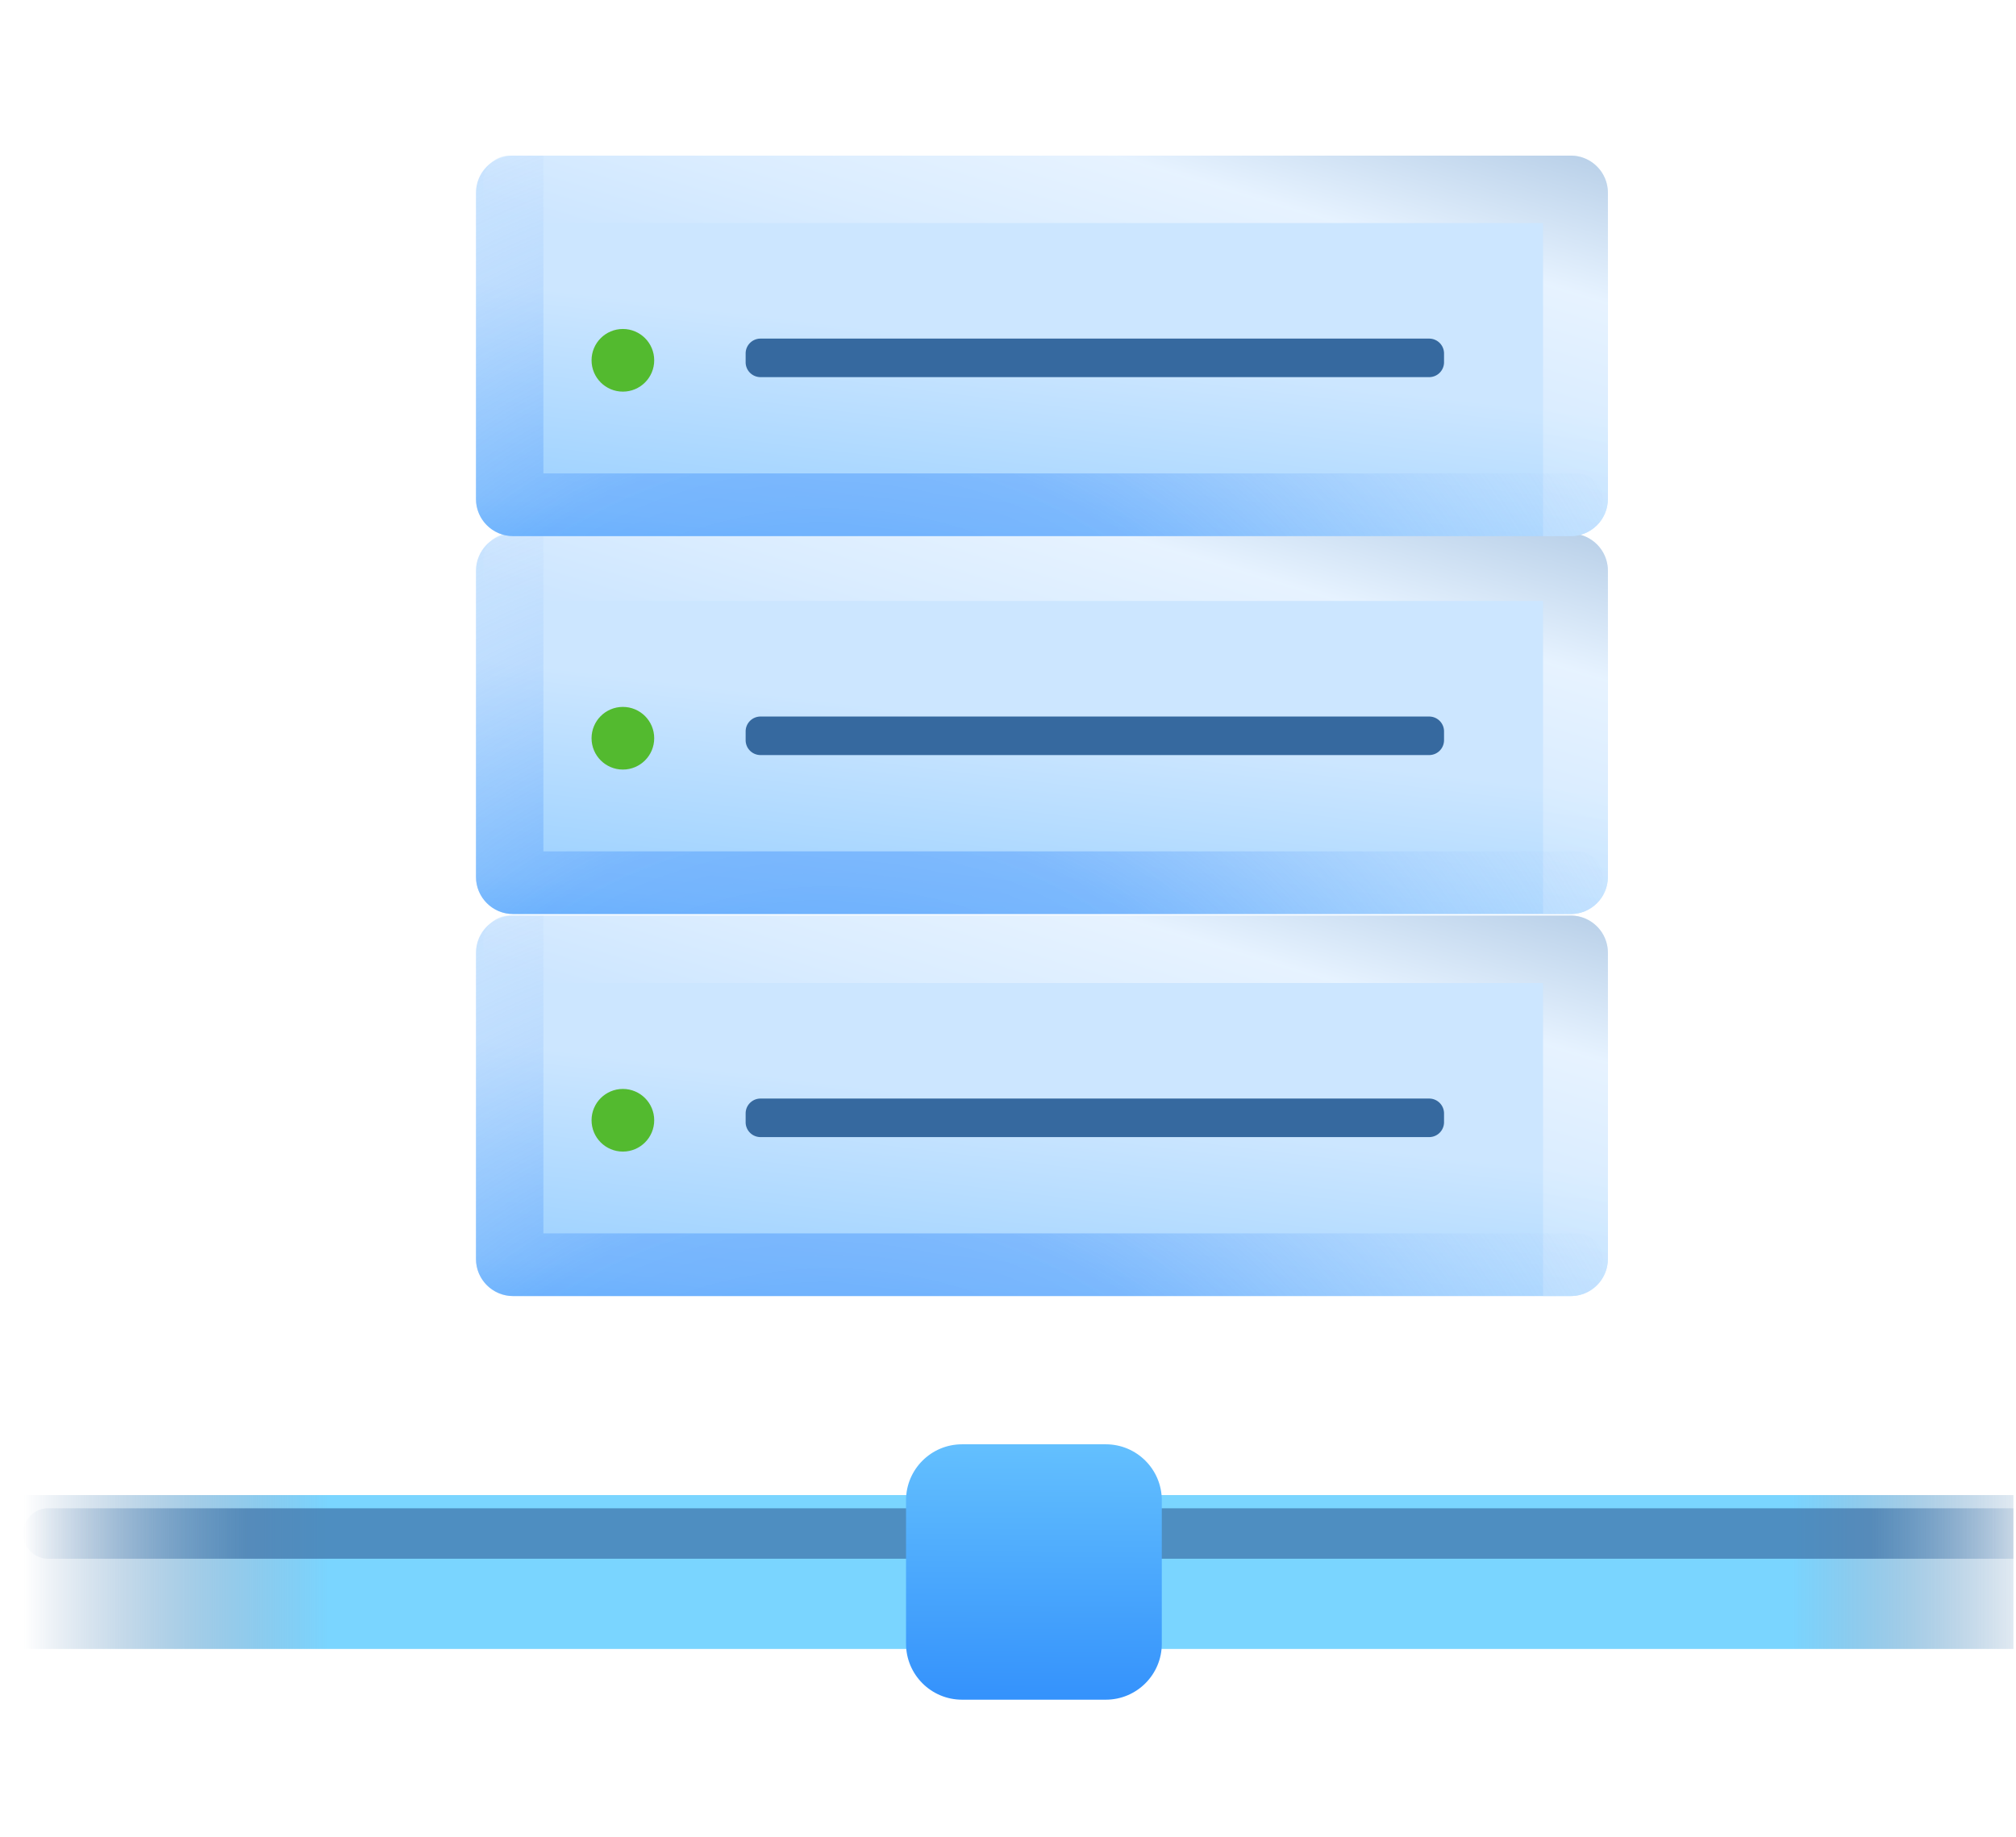
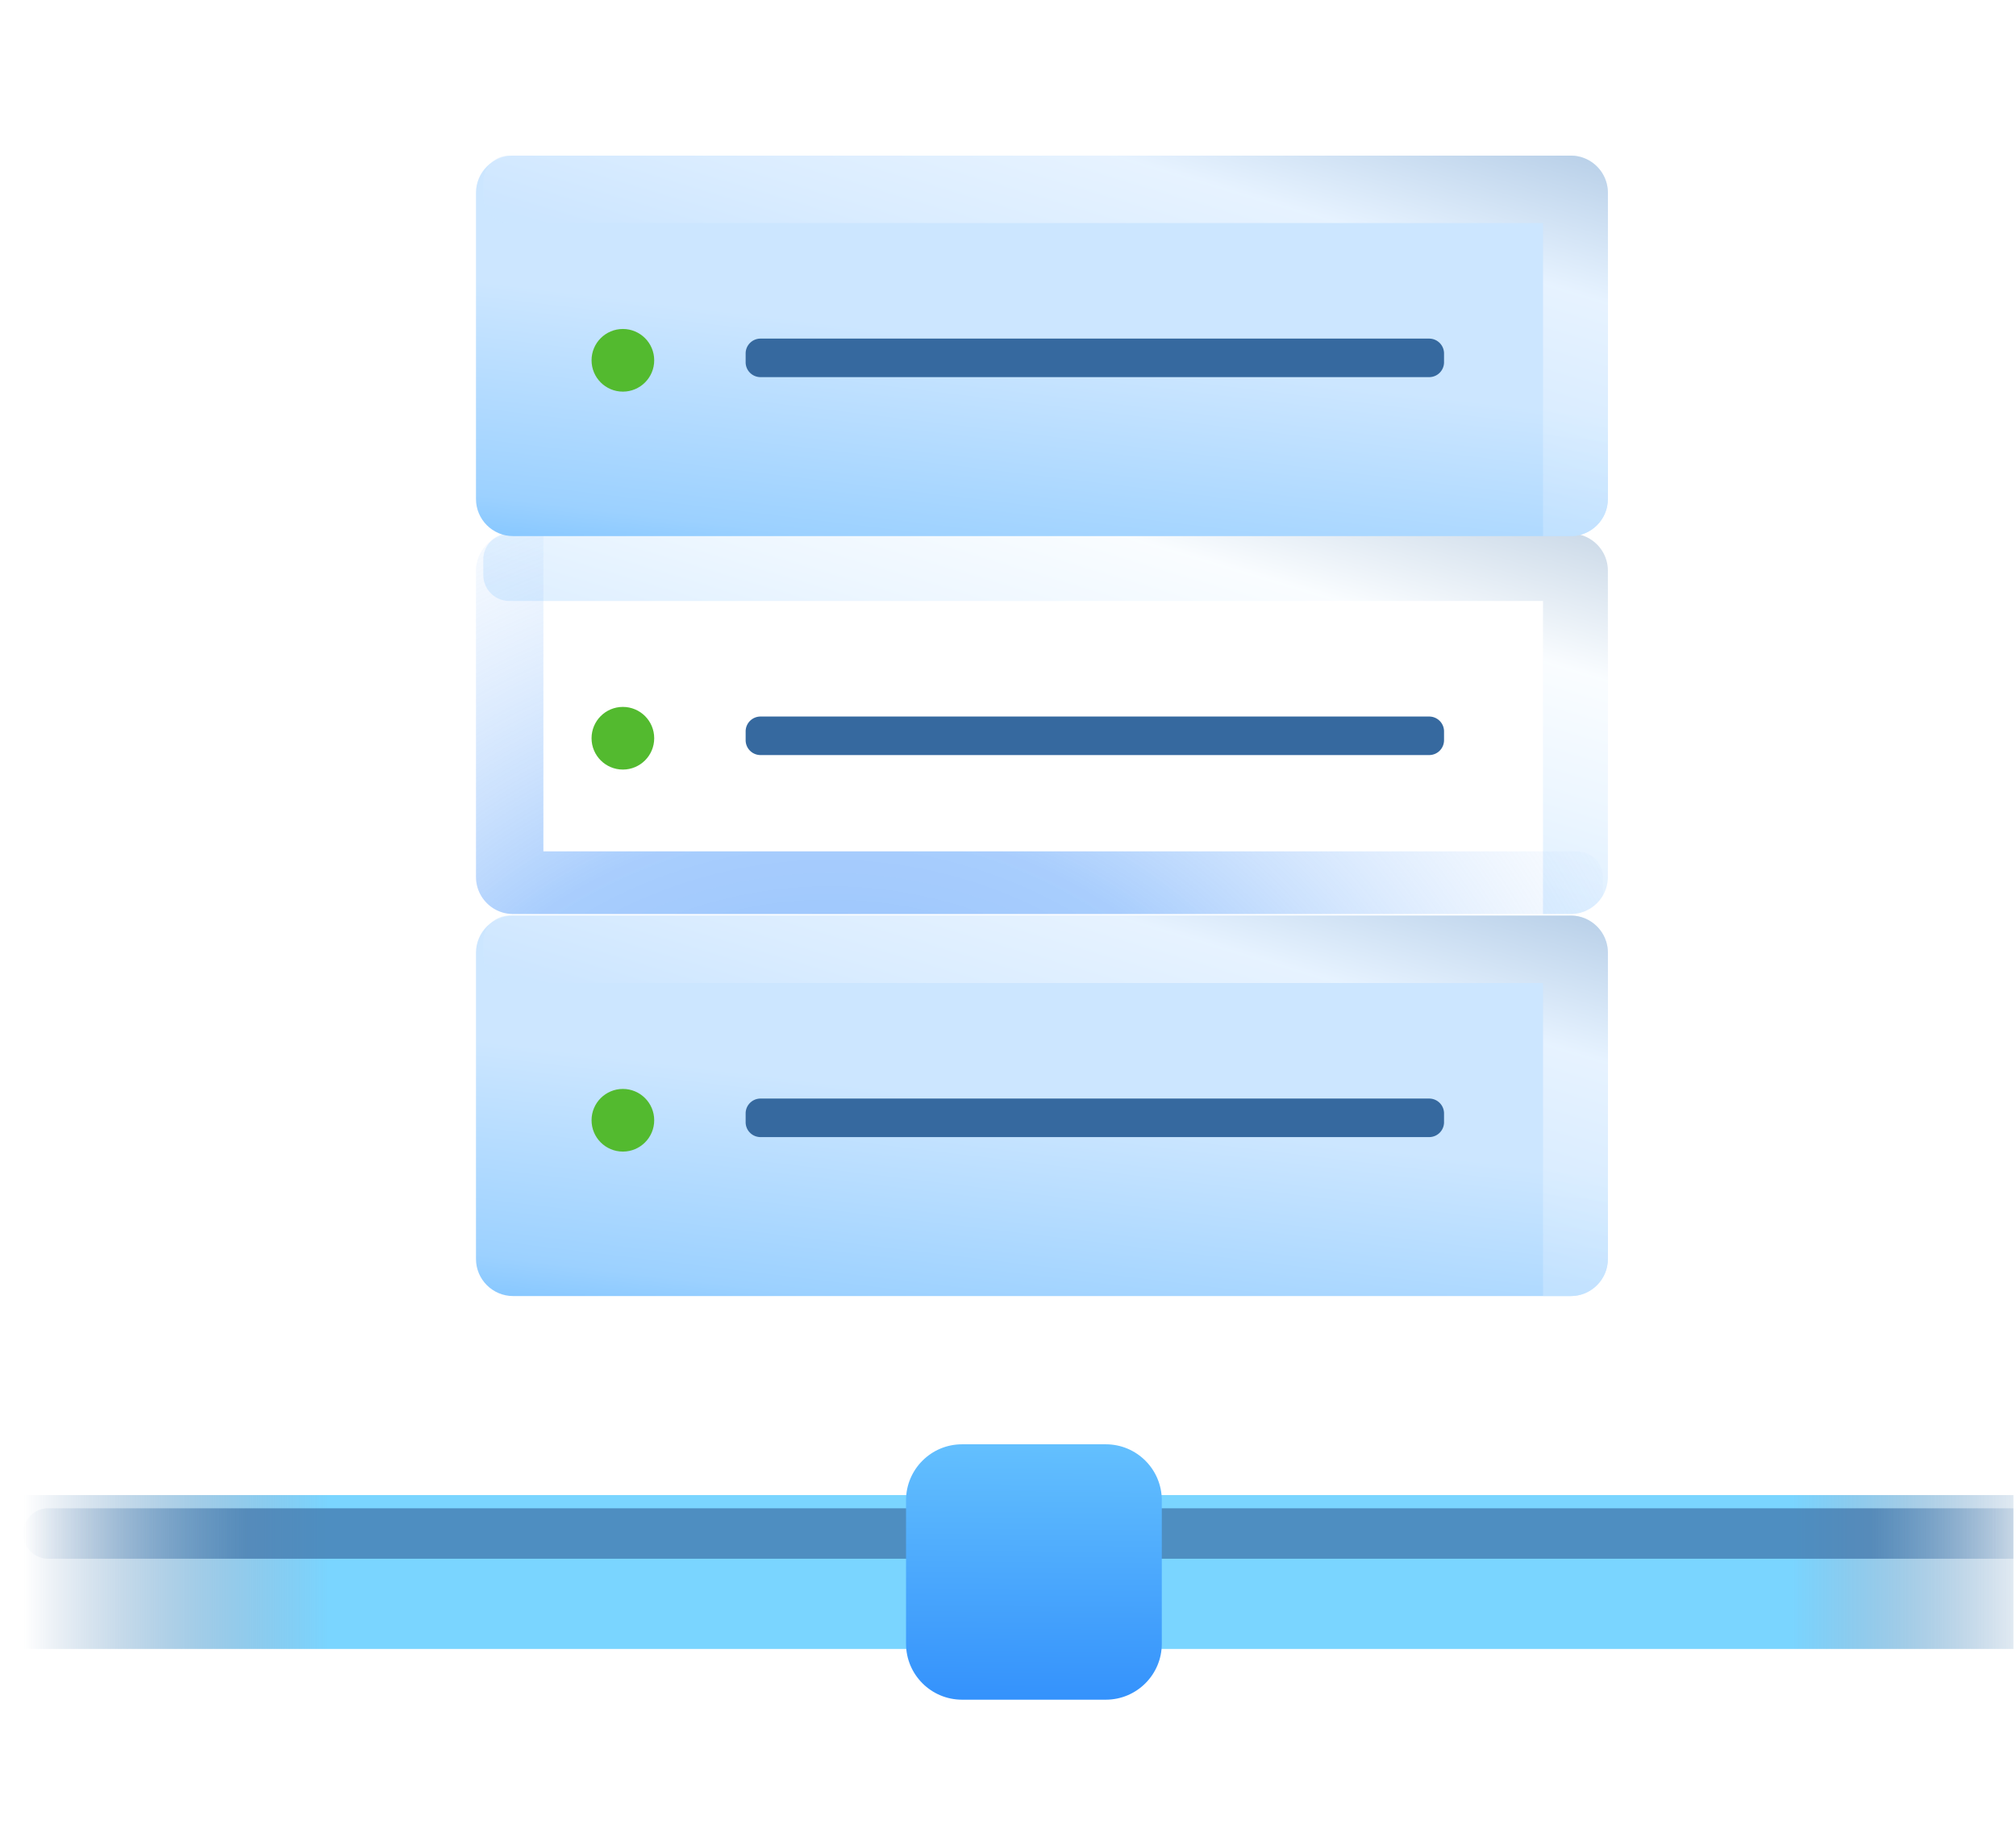
<svg xmlns="http://www.w3.org/2000/svg" xmlns:xlink="http://www.w3.org/1999/xlink" viewBox="0 0 472 430" xml:space="preserve" fill-rule="evenodd" clip-rule="evenodd" stroke-linejoin="round" stroke-miterlimit="1.414">
  <path d="M.636.993h470.759v428.692H.636z" fill="none" />
  <clipPath id="a">
    <path d="M.636.993h470.759v428.692H.636z" />
  </clipPath>
  <g clip-path="url(#a)">
    <path d="M-2.432 350.041h489v36.016h-489z" fill="url(#b)" class="fillurl(-b)" />
    <path d="M480.85 359.027a5.905 5.905 0 0 0-5.902-5.902H11.313a5.904 5.904 0 0 0-5.901 5.902v.013a5.904 5.904 0 0 0 5.901 5.902h463.635a5.905 5.905 0 0 0 5.902-5.902v-.013Z" fill="url(#c)" class="fillurl(-c)" />
    <path d="M272.01 351.25c0-7.233-5.872-13.105-13.105-13.105h-33.673c-7.233 0-13.106 5.872-13.106 13.105v33.583c0 7.233 5.873 13.105 13.106 13.105h33.673c7.233 0 13.105-5.872 13.105-13.105V351.25Z" fill="url(#d)" class="fillurl(-d)" />
    <path d="M376.447 223.053c0-4.798-3.895-8.693-8.693-8.693H120.133c-4.798 0-8.693 3.895-8.693 8.693v71.692c0 4.798 3.895 8.693 8.693 8.693h247.621c4.798 0 8.693-3.895 8.693-8.693v-71.692Z" fill="url(#e)" class="fillurl(-e)" />
    <path d="M361.261 303.438v-73.295H119.237a6.088 6.088 0 0 1-6.086-6.085v-3.613a6.088 6.088 0 0 1 6.086-6.085h248.517c4.423 0 8.079 3.31 8.623 7.586l.013.109.012.11.011.109.009.11.008.111.006.111.005.111.003.112.002.112.001.112v71.692c0 4.798-3.895 8.693-8.693 8.693h-6.493Z" fill="url(#f)" class="fillurl(-f)" />
    <circle cx="145.833" cy="262.281" r="7.335" fill="#53ba2f" class="fill-53ba2f" />
    <clipPath id="g">
      <ellipse cx="146.756" cy="259.931" rx="1.766" ry="1.752" />
    </clipPath>
    <g clip-path="url(#g)">
      <use height="3.504" transform="matrix(.883 0 0 .876 0 0)" width="3.532" x="164.22" xlink:href="#_Image8" y="294.687" />
    </g>
    <path d="M338.088 260.678a3.479 3.479 0 0 0-3.477-3.477H178.052a3.48 3.48 0 0 0-3.478 3.477v2.065a3.48 3.48 0 0 0 3.478 3.477h156.559a3.479 3.479 0 0 0 3.477-3.477v-2.065Z" fill="#36699f" class="fill-ffffff" />
-     <path d="M120.133 214.36h7.091v74.408h241.997a6.088 6.088 0 0 1 6.085 6.085v3.641c0 .205-.01.408-.03.608a8.692 8.692 0 0 1-7.522 4.336H120.133c-4.798 0-8.693-3.895-8.693-8.693v-71.692c0-4.798 3.895-8.693 8.693-8.693Z" fill="url(#h)" class="fillurl(-h)" />
-     <path d="M376.447 133.611c0-4.798-3.895-8.693-8.693-8.693H120.133c-4.798 0-8.693 3.895-8.693 8.693v71.692c0 4.798 3.895 8.693 8.693 8.693h247.621c4.798 0 8.693-3.895 8.693-8.693v-71.692Z" fill="url(#i)" class="fillurl(-i)" />
    <path d="M361.261 213.996v-73.295H119.237a6.089 6.089 0 0 1-6.086-6.085v-3.613a6.088 6.088 0 0 1 6.086-6.085h248.517c4.423 0 8.079 3.31 8.623 7.586l.013.109.012.109.011.11.009.11.008.111.006.111.005.111.003.112.002.111.001.113v71.692c0 4.798-3.895 8.693-8.693 8.693h-6.493Z" fill="url(#j)" class="fillurl(-j)" />
    <circle cx="145.833" cy="172.839" r="7.335" fill="#53ba2f" class="fill-53ba2f" />
    <clipPath id="k">
      <ellipse cx="146.756" cy="170.489" rx="1.766" ry="1.752" />
    </clipPath>
    <g clip-path="url(#k)">
      <use height="3.504" transform="scale(.883 .876)" width="3.532" x="164.22" xlink:href="#_Image8" y="192.597" />
    </g>
    <path d="M338.088 171.236a3.479 3.479 0 0 0-3.477-3.477H178.052a3.48 3.48 0 0 0-3.478 3.477v2.065a3.48 3.48 0 0 0 3.478 3.477h156.559a3.479 3.479 0 0 0 3.477-3.477v-2.065Z" fill="#36699f" class="fill-ffffff" />
    <path d="M120.133 124.918h7.091v74.408h241.997a6.088 6.088 0 0 1 6.085 6.085v3.641c0 .205-.01.408-.03.608a8.692 8.692 0 0 1-7.522 4.336H120.133c-4.798 0-8.693-3.895-8.693-8.693v-71.692c0-4.798 3.895-8.693 8.693-8.693Z" fill="url(#l)" class="fillurl(-l)" />
    <path d="M376.447 45.128c0-4.798-3.895-8.693-8.693-8.693H120.133c-4.798 0-8.693 3.895-8.693 8.693v71.692c0 4.798 3.895 8.693 8.693 8.693h247.621c4.798 0 8.693-3.895 8.693-8.693V45.128Z" fill="url(#m)" class="fillurl(-m)" />
    <path d="M361.261 125.513V52.218H119.237a6.088 6.088 0 0 1-6.086-6.085V42.52a6.089 6.089 0 0 1 6.086-6.085h248.517c4.423 0 8.079 3.31 8.623 7.586l.013.109.012.11.011.109.009.111.008.11.006.111.005.111.003.112.002.112.001.112v71.692c0 4.798-3.895 8.693-8.693 8.693h-6.493Z" fill="url(#n)" class="fillurl(-n)" />
    <circle cx="145.833" cy="84.356" r="7.335" fill="#53ba2f" class="fill-53ba2f" />
    <clipPath id="o">
      <ellipse cx="146.756" cy="82.006" rx="1.766" ry="1.752" />
    </clipPath>
    <g clip-path="url(#o)">
      <use height="3.504" transform="scale(.883 .876)" width="3.532" x="164.22" xlink:href="#_Image8" y="91.602" />
    </g>
    <path d="M338.088 82.753a3.479 3.479 0 0 0-3.477-3.477H178.052a3.48 3.48 0 0 0-3.478 3.477v2.065a3.48 3.48 0 0 0 3.478 3.477h156.559a3.479 3.479 0 0 0 3.477-3.477v-2.065Z" fill="#36699f" class="fill-ffffff" />
-     <path d="M120.133 36.435h7.091v74.408h241.997a6.089 6.089 0 0 1 6.085 6.086v3.64c0 .205-.01.408-.03.608a8.692 8.692 0 0 1-7.522 4.336H120.133c-4.798 0-8.693-3.895-8.693-8.693V45.128c0-4.798 3.895-8.693 8.693-8.693Z" fill="url(#p)" class="fillurl(-p)" />
  </g>
  <defs>
    <linearGradient gradientTransform="matrix(471.803 0 0 708.019 7.566 373.328)" gradientUnits="userSpaceOnUse" id="b" x1="0" x2="1" y1="0" y2="0">
      <stop offset="0" stop-color="#36699f" stop-opacity="0" class="stop-color-ffffff" />
      <stop offset=".15" stop-color="#7ad5ff" stop-opacity="1" class="stop-color-7ad5ff" />
      <stop offset=".87" stop-color="#7ad5ff" stop-opacity="1" class="stop-color-7ad5ff" />
      <stop offset="1" stop-color="#36699f" stop-opacity="0" class="stop-color-ffffff" />
    </linearGradient>
    <linearGradient gradientTransform="matrix(475.437 0 0 11.816 5.412 359.034)" gradientUnits="userSpaceOnUse" id="c" x1="0" x2="1" y1="0" y2="0">
      <stop offset="0" stop-color="#36699f" stop-opacity="0" class="stop-color-ffffff" />
      <stop offset=".11" stop-color="#36699f" stop-opacity=".651" class="stop-color-ffffff" />
      <stop offset=".91" stop-color="#36699f" stop-opacity=".651" class="stop-color-ffffff" />
      <stop offset="1" stop-color="#36699f" stop-opacity="0" class="stop-color-ffffff" />
    </linearGradient>
    <linearGradient gradientTransform="scale(-106.342) rotate(-89.485 -2.612 -.3)" gradientUnits="userSpaceOnUse" id="d" x1="0" x2="1" y1="0" y2="0">
      <stop offset="0" stop-color="#7ad6ff" stop-opacity="1" class="stop-color-7ad6ff" />
      <stop offset="1" stop-color="#2684fb" stop-opacity="1" class="stop-color-2684fb" />
    </linearGradient>
    <linearGradient gradientTransform="scale(-105.413) rotate(-82.929 -2.731 .239)" gradientUnits="userSpaceOnUse" id="e" x1="0" x2="1" y1="0" y2="0">
      <stop offset="0" stop-color="#cce6ff" stop-opacity="1" class="stop-color-cce6ff" />
      <stop offset=".47" stop-color="#9cd1ff" stop-opacity="1" class="stop-color-9cd1ff" />
      <stop offset="1" stop-color="#1d98ff" stop-opacity="1" class="stop-color-1d98ff" />
    </linearGradient>
    <linearGradient gradientTransform="scale(135.577) rotate(-73.234 2.231 -.248)" gradientUnits="userSpaceOnUse" id="f" x1="0" x2="1" y1="0" y2="0">
      <stop offset="0" stop-color="#cce6ff" stop-opacity=".62" class="stop-color-cce6ff" />
      <stop offset=".18" stop-color="#e2f1ff" stop-opacity=".62" class="stop-color-e2f1ff" />
      <stop offset=".39" stop-color="#f6fbff" stop-opacity=".62" class="stop-color-f6fbff" />
      <stop offset="1" stop-color="#36699f" stop-opacity=".62" class="stop-color-ffffff" />
    </linearGradient>
    <linearGradient gradientTransform="scale(-105.413) rotate(-82.929 -2.251 .663)" gradientUnits="userSpaceOnUse" id="i" x1="0" x2="1" y1="0" y2="0">
      <stop offset="0" stop-color="#cce6ff" stop-opacity="1" class="stop-color-cce6ff" />
      <stop offset=".47" stop-color="#9cd1ff" stop-opacity="1" class="stop-color-9cd1ff" />
      <stop offset="1" stop-color="#1d98ff" stop-opacity="1" class="stop-color-1d98ff" />
    </linearGradient>
    <linearGradient gradientTransform="scale(135.577) rotate(-73.234 1.787 -.578)" gradientUnits="userSpaceOnUse" id="j" x1="0" x2="1" y1="0" y2="0">
      <stop offset="0" stop-color="#cce6ff" stop-opacity=".62" class="stop-color-cce6ff" />
      <stop offset=".18" stop-color="#e2f1ff" stop-opacity=".62" class="stop-color-e2f1ff" />
      <stop offset=".39" stop-color="#f6fbff" stop-opacity=".62" class="stop-color-f6fbff" />
      <stop offset="1" stop-color="#36699f" stop-opacity=".62" class="stop-color-ffffff" />
    </linearGradient>
    <linearGradient gradientTransform="scale(-105.413) rotate(-82.929 -1.776 1.082)" gradientUnits="userSpaceOnUse" id="m" x1="0" x2="1" y1="0" y2="0">
      <stop offset="0" stop-color="#cce6ff" stop-opacity="1" class="stop-color-cce6ff" />
      <stop offset=".47" stop-color="#9cd1ff" stop-opacity="1" class="stop-color-9cd1ff" />
      <stop offset="1" stop-color="#1d98ff" stop-opacity="1" class="stop-color-1d98ff" />
    </linearGradient>
    <linearGradient gradientTransform="scale(135.577) rotate(-73.234 1.348 -.904)" gradientUnits="userSpaceOnUse" id="n" x1="0" x2="1" y1="0" y2="0">
      <stop offset="0" stop-color="#cce6ff" stop-opacity=".62" class="stop-color-cce6ff" />
      <stop offset=".18" stop-color="#e2f1ff" stop-opacity=".62" class="stop-color-e2f1ff" />
      <stop offset=".39" stop-color="#f6fbff" stop-opacity=".62" class="stop-color-f6fbff" />
      <stop offset="1" stop-color="#36699f" stop-opacity=".62" class="stop-color-ffffff" />
    </linearGradient>
    <radialGradient cx="0" cy="0" gradientTransform="translate(194.216 401.472) scale(229.685)" gradientUnits="userSpaceOnUse" id="h" r="1">
      <stop offset="0" stop-color="#2884fb" stop-opacity=".639" class="stop-color-2884fb" />
      <stop offset=".52" stop-color="#4f9afb" stop-opacity=".489" class="stop-color-4f9afb" />
      <stop offset="1" stop-color="#d0e4fc" stop-opacity="0" class="stop-color-d0e4fc" />
    </radialGradient>
    <radialGradient cx="0" cy="0" gradientTransform="translate(194.216 312.03) scale(229.685)" gradientUnits="userSpaceOnUse" id="l" r="1">
      <stop offset="0" stop-color="#2884fb" stop-opacity=".639" class="stop-color-2884fb" />
      <stop offset=".52" stop-color="#4f9afb" stop-opacity=".489" class="stop-color-4f9afb" />
      <stop offset="1" stop-color="#d0e4fc" stop-opacity="0" class="stop-color-d0e4fc" />
    </radialGradient>
    <radialGradient cx="0" cy="0" gradientTransform="translate(194.216 223.547) scale(229.685)" gradientUnits="userSpaceOnUse" id="p" r="1">
      <stop offset="0" stop-color="#2884fb" stop-opacity=".639" class="stop-color-2884fb" />
      <stop offset=".52" stop-color="#4f9afb" stop-opacity=".489" class="stop-color-4f9afb" />
      <stop offset="1" stop-color="#d0e4fc" stop-opacity="0" class="stop-color-d0e4fc" />
    </radialGradient>
  </defs>
</svg>